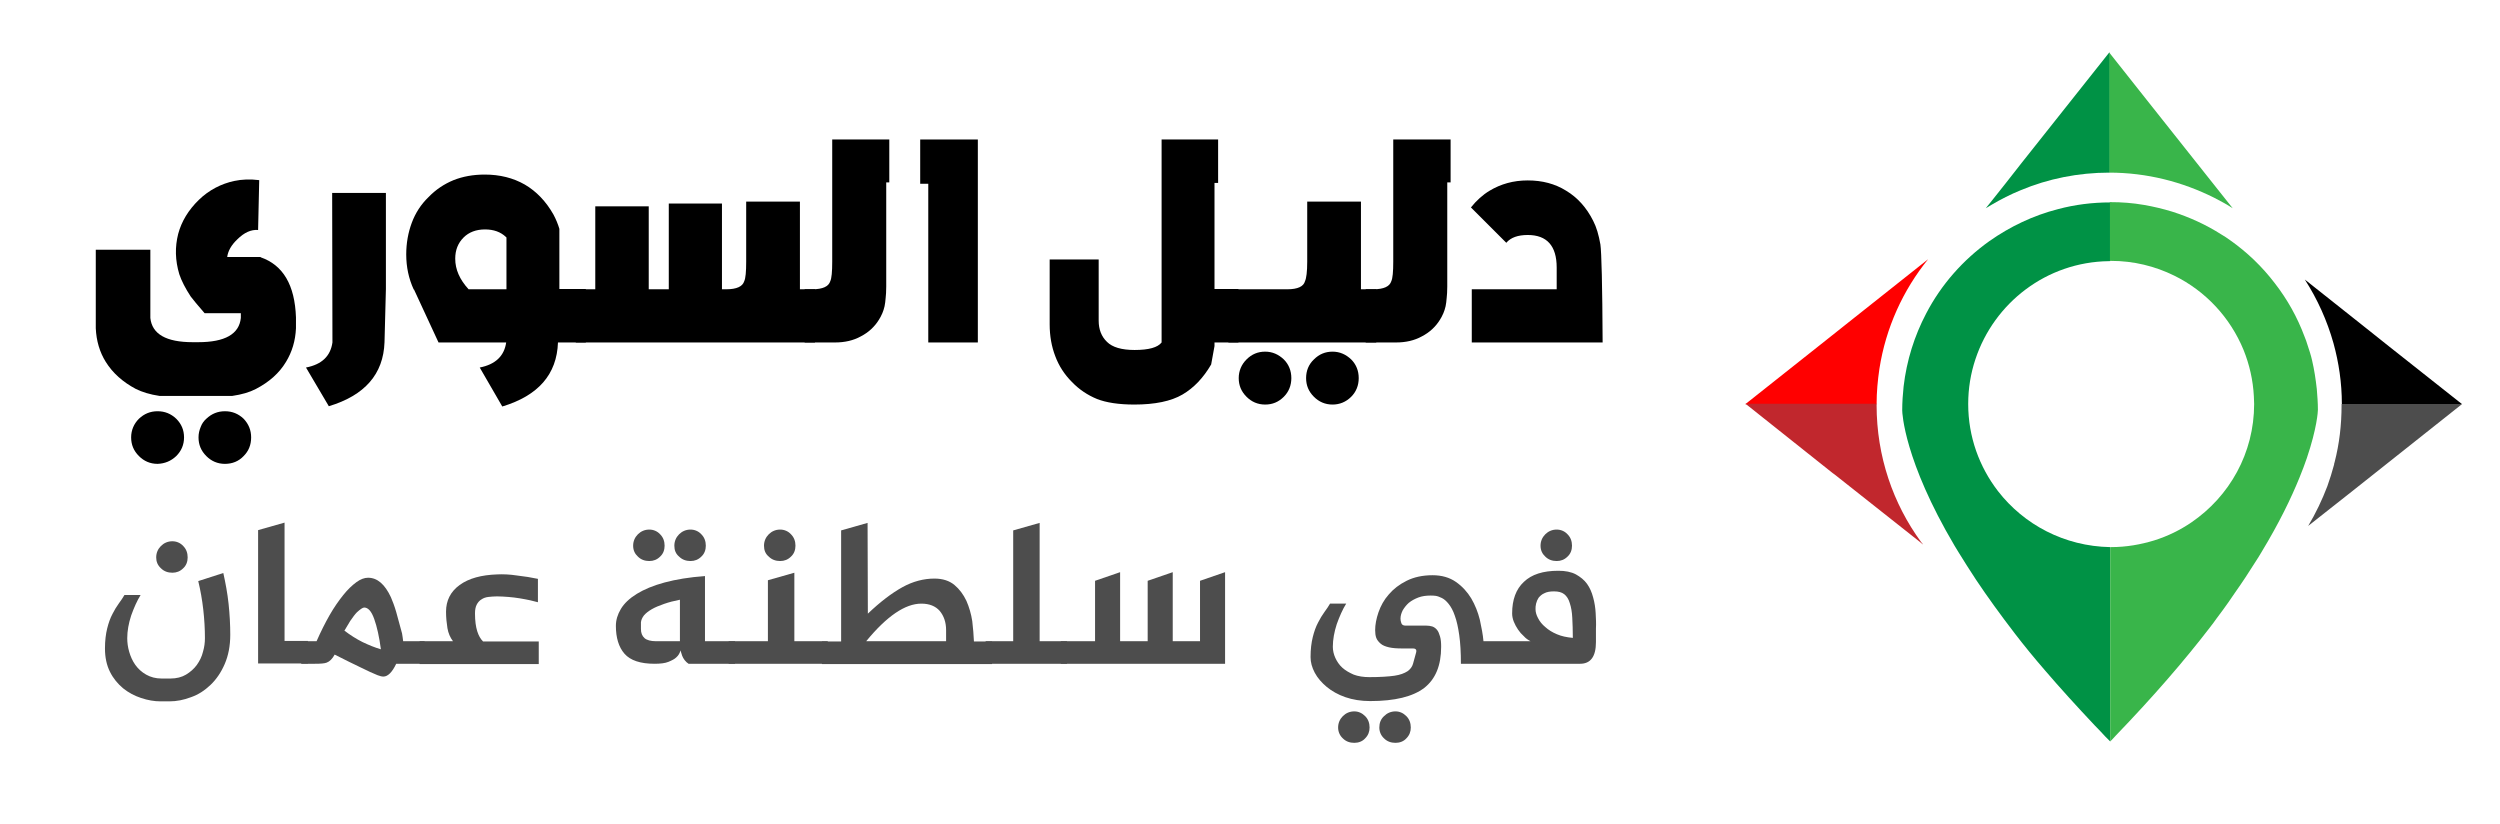
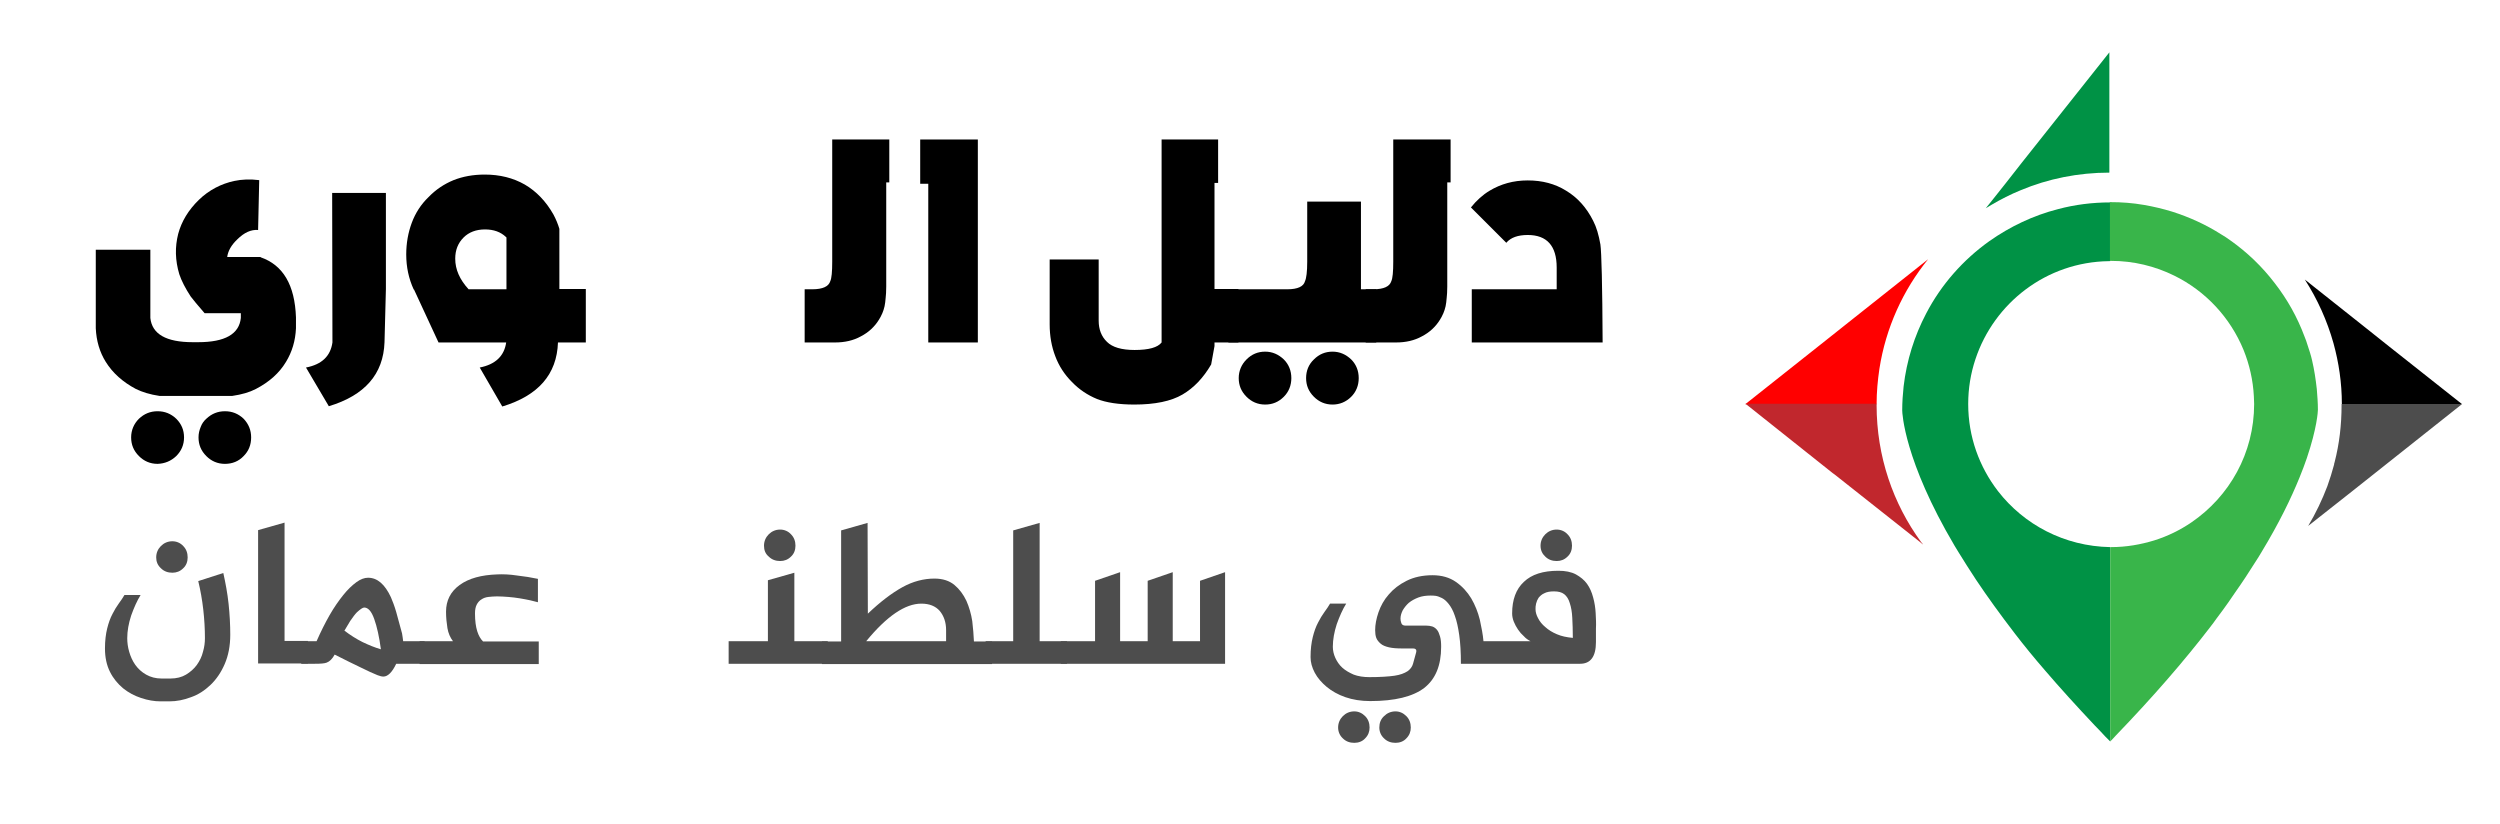
<svg xmlns="http://www.w3.org/2000/svg" version="1.1" id="Layer_1" x="0px" y="0px" viewBox="0 0 897.9 295.8" style="enable-background:new 0 0 897.9 295.8;" xml:space="preserve">
  <style type="text/css">
	.st0{fill:#FF0000;}
	.st1{fill:#C1272D;}
	.st2{fill:#4D4D4D;}
	.st3{fill:#39B54A;}
	.st4{fill:#009245;}
</style>
  <g id="XMLID_87_">
    <g id="XMLID_10_">
      <g id="XMLID_2_">
        <path id="XMLID_3_" class="st0" d="M675,132.5c2.3-14.8,8.5-28.3,17.5-39.4l-28.5,22.6l-7.8,6.2l-29.4,23.3H674     C674,140.8,674.4,136.6,675,132.5z" />
        <path id="XMLID_6_" class="st1" d="M658.2,169.9l0.7,0.5l30.6,24.2l1.2,1c-0.2-0.3-0.4-0.6-0.7-0.9c-10.1-13.8-16-30.8-16-49.2     c0-0.2,0-0.3,0-0.5h-47.1L658.2,169.9L658.2,169.9z" />
      </g>
      <g id="XMLID_1_">
        <path id="XMLID_5_" d="M884.2,145.1l-26.3-20.8l0,0l-9.8-7.8l-20.3-16.1c4.5,7,8,14.7,10.3,22.9c1.9,6.9,3,14.2,3,21.8l0,0H884.2     z" />
        <path id="XMLID_9_" class="st2" d="M838.5,166c-0.1,0.3-0.2,0.6-0.2,0.9c-0.7,2.6-1.5,5.2-2.4,7.7c-1.9,5-4.2,9.8-6.9,14.3     l16.1-12.7l39.2-31.1H841l0,0c0,0.1,0,0.3,0,0.4C841,152.6,840.2,159.4,838.5,166z" />
      </g>
      <g id="XMLID_7_">
-         <path id="XMLID_8_" class="st3" d="M791.5,61.7l-21.1-26.6l-12.9-16.3V62c13.6,0,26.3,3.3,37.7,9c2.3,1.2,4.6,2.4,6.7,3.8     L791.5,61.7z" />
        <path id="XMLID_12_" class="st4" d="M726.1,58.5l-5.8,7.4l-5,6.3l-2.1,2.6c0.7-0.4,1.3-0.8,2-1.2c3.4-2,6.9-3.8,10.6-5.3     c9.8-4.1,20.6-6.3,31.8-6.3V18.8L726.1,58.5z" />
      </g>
      <g id="XMLID_4_">
        <path id="XMLID_13_" class="st4" d="M717.6,176.4c-6.7-8.7-10.7-19.5-10.7-31.3c0-5.6,0.9-11,2.6-16.1     c6.7-20.2,25.5-34.9,47.9-35.2c0.2,0,0.3,0,0.5,0V72.7c-6.4,0-12.7,0.8-18.7,2.4c-9,2.3-17.3,6.3-24.7,11.5     c-9.4,6.7-17.3,15.6-22.7,26c-4.2,8-7,16.8-8.1,26.2c-0.3,2.8-0.5,5.7-0.5,8.6c0,0,0,0,0,0c0,0.9,0.7,18,18.8,48.6     c0.5,0.8,0.9,1.5,1.4,2.3c1.9,3.1,4,6.4,6.3,9.9c4,6,8.7,12.5,14,19.4c3.3,4.3,6.9,8.7,10.8,13.2c5.4,6.3,11.4,12.9,17.9,19.8     c1.3,1.3,2.5,2.6,3.8,4c0.6,0.6,1.1,1.1,1.7,1.7v-69.8C741.4,196.2,726.9,188.4,717.6,176.4z" />
        <path id="XMLID_19_" class="st3" d="M793.6,225.5c0.9-1.2,1.8-2.3,2.6-3.5c1.4-1.9,2.8-3.7,4.1-5.6c0.8-1.2,1.6-2.3,2.4-3.5     c2.7-3.8,5.1-7.5,7.3-11c0.8-1.2,1.6-2.5,2.3-3.7c6.3-10.4,10.6-19.3,13.6-26.7c1-2.5,1.9-4.8,2.6-6.9c3.7-10.9,4-16.9,4-17.4     c0,0,0,0,0,0c0-2.5-0.2-5.1-0.4-7.5c-0.4-3.5-0.9-6.9-1.7-10.3c-0.4-1.8-1-3.6-1.6-5.4c-0.3-1.1-0.7-2.1-1.1-3.1     c-2.6-7-6.2-13.4-10.7-19.2c-4.5-5.9-9.9-11.1-16-15.4c-1-0.7-2.1-1.5-3.2-2.1c-5.5-3.5-11.4-6.2-17.7-8.2     c-3.3-1-6.6-1.8-10.1-2.4c-4-0.7-8-1-12.2-1v21.1c0.1,0,0.3,0,0.4,0c8.1,0,15.8,1.9,22.7,5.3c11.2,5.5,20.1,15,24.9,26.7     c2.1,5.2,3.4,10.8,3.7,16.7c0,0.9,0.1,1.8,0.1,2.7c0,17.7-8.9,33.2-22.5,42.5c-4.1,2.8-8.6,5-13.4,6.5     c-4.9,1.5-10.1,2.4-15.4,2.4c-0.1,0-0.3,0-0.4,0v69.8c0.7-0.7,1.3-1.3,1.9-2C773.4,250.2,784.6,237.2,793.6,225.5z" />
      </g>
    </g>
    <g>
      <path d="M93.6,92.4c8.1,2.8,12.3,10,12.7,21.6v2.2c0,1,0,1.6,0,1.7c-0.2,4.5-1.4,8.5-3.6,12.1c-2.4,4-6,7.2-10.8,9.7    c-2.3,1.2-5.1,2-8.5,2.5H57.3c-3.4-0.5-6.3-1.4-8.5-2.5c-4.7-2.5-8.3-5.7-10.8-9.7c-2.2-3.5-3.4-7.6-3.6-12.1l0-1.7V89.7H54    l0,24.5c0.6,5.8,5.7,8.7,15.2,8.7h2c9.6,0,14.7-2.9,15.3-8.7c0-0.1,0-0.2,0-0.3c0-0.1,0-0.6,0-1.4h-13c-2.5-2.9-4.2-4.9-5-6    c-1.9-2.9-3.3-5.6-4.1-8c-1.5-5-1.6-9.8-0.4-14.5c1.2-4.5,3.7-8.6,7.4-12.2S79.5,66,84.1,65c2.8-0.6,5.8-0.7,9-0.3l-0.4,17.9    c-2.5-0.2-5,0.9-7.5,3.4c-2.1,2-3.3,4.1-3.6,6.3H93.6z M63.3,163.8c1.8-1.8,2.8-4,2.8-6.7c0-2.6-0.9-4.8-2.8-6.7    c-1.9-1.8-4.1-2.7-6.7-2.7c-2.6,0-4.8,0.9-6.7,2.7c-1.8,1.8-2.8,4.1-2.8,6.7c0,2.6,0.9,4.8,2.8,6.7c1.8,1.8,4,2.8,6.7,2.8    C59.2,166.5,61.4,165.6,63.3,163.8z M72.1,153.3c-0.5,1.2-0.8,2.4-0.8,3.8c0,2.6,0.9,4.8,2.8,6.7c1.8,1.8,4,2.8,6.7,2.8    c2.6,0,4.9-0.9,6.7-2.8c1.8-1.8,2.7-4,2.7-6.7c0-2.6-0.9-4.8-2.7-6.7c-1.9-1.8-4.1-2.7-6.7-2.7c-2.6,0-4.8,0.9-6.7,2.7    C73.2,151.2,72.5,152.2,72.1,153.3z" />
      <path d="M109.9,132c5.7-1.1,8.8-4.1,9.5-9l-0.1-53.7l19.3,0v34.5l-0.5,19.1c-0.4,11.5-7.1,19.1-20,23L109.9,132z" />
      <path d="M172.3,132c5.6-1.1,8.8-4.1,9.5-9h-24.3l-8.8-19h-0.1c-1.8-3.9-2.7-8.1-2.7-12.6c0-4.1,0.7-7.9,2-11.4    c1.3-3.5,3.3-6.6,6-9.2c2.6-2.7,5.6-4.7,9-6.1c3.3-1.3,7-2,11.2-2c5.4,0,10.2,1.2,14.4,3.6c4.1,2.4,7.6,6,10.3,10.8    c0.9,1.7,1.6,3.4,2.1,5.1l0,21.6h9.5V123h-10c-0.4,11.5-7.1,19.1-20,23L172.3,132z M181.9,85.3l-0.2-0.2c-1.9-1.8-4.4-2.7-7.5-2.7    c-3.2,0-5.8,1-7.7,2.9c-2,2-3,4.5-3,7.6c0,3.9,1.6,7.5,4.8,11l13.6,0V85.3z" />
-       <path d="M206.8,123v-19.1h7V74.1H233v29.8h7.2V73.1h19.1v30.8h1.5c3.8,0,5.9-1,6.5-2.9c0.5-1.1,0.7-3.4,0.7-7V72.4h19.3v31.5h5.4    V123H206.8z" />
      <path d="M318.3,65.6v37.3c0,1.8-0.1,3.1-0.2,4c-0.1,1.2-0.2,2.2-0.4,3.1c-0.2,0.9-0.5,1.8-0.8,2.5c-0.4,0.9-0.8,1.7-1.2,2.3    c-1.6,2.6-3.8,4.6-6.5,6c-2.7,1.5-5.8,2.2-9.3,2.2h-10.9v-19.1h2.7c3.8,0,5.9-1,6.5-2.9c0.5-1.1,0.7-3.4,0.7-7V50.1h20.5v15.4    H318.3z" />
      <path d="M333.4,123V66h-2.9V50.1h20.7V123H333.4z" />
      <path d="M436.2,65.6v38.2h8.6V123h-8.6v1.3l-1.2,6.6c-2.8,4.8-6.2,8.4-10.3,10.8c-4.1,2.4-9.9,3.6-17.3,3.6    c-5.6,0-10.1-0.7-13.4-2c-3.4-1.4-6.4-3.4-9-6.1c-2.7-2.7-4.7-5.8-6-9.3c-1.3-3.4-2-7.2-2-11.4V93.2h17.6v22c0,3.1,1,5.7,3,7.6    c1.9,1.9,5.2,2.9,9.9,2.9c5.1,0,8.3-0.9,9.7-2.7V50.1h20.3v15.6H436.2z" />
      <path d="M441.2,123v-19.1h21.1c3.8,0,5.9-1,6.4-2.9c0.5-1.1,0.8-3.4,0.8-7V72.4h19.3v31.5h5.5V123H441.2z M461.1,142.5    c1.8-1.8,2.7-4.1,2.7-6.7c0-2.6-0.9-4.9-2.7-6.7c-1.9-1.8-4.1-2.8-6.7-2.8c-2.6,0-4.8,0.9-6.7,2.8c-1.8,1.8-2.8,4.1-2.8,6.7    c0,2.6,0.9,4.8,2.8,6.7c1.8,1.8,4,2.8,6.7,2.8C457,145.3,459.2,144.4,461.1,142.5z M485.3,142.5c1.8-1.8,2.7-4.1,2.7-6.7    c0-2.6-0.9-4.9-2.7-6.7c-1.9-1.8-4.1-2.8-6.7-2.8c-2.6,0-4.8,0.9-6.7,2.8c-1.9,1.8-2.8,4.1-2.8,6.7c0,2.6,0.9,4.8,2.8,6.7    c1.8,1.8,4,2.8,6.7,2.8C481.1,145.3,483.4,144.4,485.3,142.5z" />
      <path d="M519.8,65.6v37.3c0,1.8-0.1,3.1-0.2,4c-0.1,1.2-0.2,2.2-0.4,3.1c-0.2,0.9-0.5,1.8-0.8,2.5c-0.4,0.9-0.8,1.7-1.2,2.3    c-1.6,2.6-3.8,4.6-6.5,6c-2.7,1.5-5.8,2.2-9.3,2.2h-10.9v-19.1h2.7c3.8,0,5.9-1,6.5-2.9c0.5-1.1,0.7-3.4,0.7-7V50.1H521v15.4    H519.8z" />
      <path d="M559.1,103.9v-7.8c0-7.8-3.5-11.7-10.4-11.7c-3.5,0-6.1,0.9-7.7,2.8l-12.7-12.7c2-2.5,4.2-4.5,6.7-6    c4-2.4,8.5-3.7,13.7-3.7c5.2,0,9.8,1.2,13.8,3.7c4,2.4,7.3,6,9.7,10.8c1.2,2.3,2,5.1,2.6,8.5c0.4,2.8,0.7,14.6,0.8,35.2h-47v-19.1    H559.1z" />
    </g>
    <g>
      <path class="st2" d="M57.7,251.9c-2.3,0-4.6-0.4-7-1.2c-2.4-0.8-4.5-1.9-6.5-3.5c-1.9-1.6-3.5-3.5-4.7-5.9    c-1.2-2.4-1.8-5.2-1.8-8.4c0-2.8,0.3-5.2,0.8-7.2c0.5-2,1.1-3.7,1.9-5.2c0.7-1.4,1.5-2.7,2.3-3.8c0.8-1.1,1.5-2.1,2-3h5.8    c-1.3,2.1-2.4,4.6-3.4,7.4c-0.9,2.8-1.4,5.5-1.4,8.1c0,1.5,0.2,3.2,0.7,4.9c0.5,1.7,1.2,3.3,2.2,4.7c1,1.4,2.3,2.6,3.9,3.5    s3.4,1.4,5.6,1.4h3.1c2.2,0,4.1-0.5,5.6-1.4s2.9-2.1,3.9-3.5c1-1.4,1.8-3,2.2-4.7c0.5-1.7,0.7-3.3,0.7-4.9c0-3.3-0.2-6.8-0.6-10.3    c-0.4-3.5-1-6.9-1.8-10.2l9-2.9c0.8,3.6,1.5,7.3,1.9,11.1c0.4,3.8,0.6,7.5,0.6,11.1c0,4-0.7,7.5-2,10.5c-1.3,3-3,5.5-5.1,7.5    c-2.1,2-4.4,3.5-7,4.4c-2.6,1-5.2,1.5-7.8,1.5H57.7z M56.1,200.2c0-1.6,0.6-3,1.7-4.1c1.1-1.1,2.5-1.7,4.1-1.7    c1.5,0,2.9,0.6,3.9,1.7c1.1,1.1,1.6,2.5,1.6,4.1c0,1.5-0.5,2.9-1.6,3.9c-1.1,1.1-2.4,1.6-3.9,1.6c-1.6,0-3-0.5-4.1-1.6    C56.6,203,56.1,201.7,56.1,200.2z" />
      <path class="st2" d="M92.7,190.4l9.5-2.7v42.5h8.4v8.1H92.7V190.4z" />
      <path class="st2" d="M137.7,243c-0.6,0-1.3-0.2-2.1-0.5c-1.5-0.6-3.5-1.5-6.1-2.8c-2.6-1.2-5.7-2.8-9.3-4.6    c-0.8,1.5-1.8,2.5-2.9,2.9c-0.8,0.3-2.2,0.4-4.2,0.4h-4.9v-8.1h5.5c1.5-3.4,3.1-6.6,4.7-9.4c1.6-2.8,3.3-5.2,4.9-7.2    c1.6-2,3.2-3.5,4.7-4.6c1.5-1.1,2.9-1.6,4.2-1.6c3.3,0,6,2.3,8.2,7c0.6,1.4,1.3,3.2,1.9,5.3c0.6,2.1,1.3,4.7,2.1,7.7    c0.2,1.1,0.3,2,0.4,2.8h7.7v8.1h-10.2C140.9,241.4,139.3,243,137.7,243z M136.8,233.2c-0.6-4.5-1.4-8.1-2.4-10.9    c-1-2.8-2.2-4.1-3.6-4.1c-0.5,0-1.4,0.6-2.6,1.7c-0.7,0.7-1.5,1.8-2.4,3.1c-0.8,1.3-1.5,2.5-2.1,3.5c2.1,1.6,4.3,3,6.5,4.1    C132.5,231.7,134.7,232.6,136.8,233.2z" />
      <path class="st2" d="M150.7,230.3h12c-1-1.3-1.7-2.9-2-4.7c-0.3-1.9-0.5-3.8-0.5-5.9c0-4,1.6-7.2,4.9-9.6    c3.3-2.4,7.8-3.6,13.5-3.8c2.1-0.1,4.5,0,7.1,0.4c2.6,0.3,5.2,0.7,7.5,1.2v8.4c-0.7-0.2-1.7-0.4-2.8-0.7c-1.1-0.2-2.3-0.5-3.7-0.7    c-1.3-0.2-2.7-0.4-4.1-0.5c-1.4-0.1-2.8-0.2-4.1-0.2c-1.1,0-2.1,0.1-3.1,0.2c-0.9,0.1-1.8,0.4-2.5,0.9c-0.7,0.4-1.3,1.1-1.7,1.9    c-0.4,0.8-0.6,1.8-0.6,3.1c0,2.7,0.3,4.8,0.8,6.4c0.5,1.6,1.2,2.8,2.1,3.7h20v8.1h-42.8V230.3z" />
-       <path class="st2" d="M221.2,224.8c0-2.1,0.6-4.1,1.8-6.1c1.2-2,3.1-3.8,5.7-5.4c2.6-1.6,5.9-3,10-4.1c4.1-1.1,8.9-1.9,14.5-2.3    v23.4H264v8.1h-16.7c-0.5-0.3-1-0.8-1.4-1.3c-0.4-0.5-0.7-1.1-0.9-1.6c-0.2-0.6-0.4-1.2-0.6-1.9c-0.2,0.9-0.7,1.8-1.5,2.5    c-0.6,0.6-1.6,1.1-2.8,1.6c-1.2,0.5-2.9,0.7-5,0.7c-5.1,0-8.7-1.2-10.8-3.6C222.2,232.4,221.2,229,221.2,224.8z M227.4,196    c0-1.6,0.6-3,1.7-4.1c1.1-1.1,2.5-1.7,4.1-1.7c1.5,0,2.9,0.6,3.9,1.7c1.1,1.1,1.6,2.5,1.6,4.1c0,1.5-0.5,2.9-1.6,3.9    c-1.1,1.1-2.4,1.6-3.9,1.6c-1.6,0-3-0.5-4.1-1.6C228,198.9,227.4,197.6,227.4,196z M230.2,223.5v2.4c0,1.4,0.4,2.5,1.3,3.3    c0.8,0.7,2.2,1.1,4.1,1.1h8.6v-14.9c-2.1,0.4-4,0.9-5.7,1.5s-3.2,1.2-4.4,1.9c-1.2,0.7-2.1,1.4-2.8,2.2    C230.6,221.9,230.3,222.7,230.2,223.5z M242.2,196c0-1.6,0.6-3,1.7-4.1c1.1-1.1,2.5-1.7,4.1-1.7c1.5,0,2.9,0.6,3.9,1.7    c1.1,1.1,1.6,2.5,1.6,4.1c0,1.5-0.5,2.9-1.6,3.9c-1.1,1.1-2.4,1.6-3.9,1.6c-1.6,0-3-0.5-4.1-1.6    C242.7,198.9,242.2,197.6,242.2,196z" />
      <path class="st2" d="M261.8,230.3h14v-21.9l9.5-2.7v24.6h12v8.1h-35.6V230.3z M274.4,196c0-1.6,0.6-3,1.7-4.1    c1.1-1.1,2.5-1.7,4.1-1.7c1.5,0,2.9,0.6,3.9,1.7c1.1,1.1,1.6,2.5,1.6,4.1c0,1.5-0.5,2.9-1.6,3.9c-1.1,1.1-2.4,1.6-3.9,1.6    c-1.6,0-3-0.5-4.1-1.6C274.9,198.9,274.4,197.6,274.4,196z" />
      <path class="st2" d="M302.1,230.3v-39.8l9.5-2.7l0.1,32.6c4.4-4.2,8.6-7.4,12.4-9.5s7.7-3.1,11.5-3.1c3,0,5.4,0.8,7.2,2.3    c1.8,1.5,3.2,3.4,4.3,5.7c1,2.3,1.7,4.7,2.1,7.3c0.3,2.6,0.5,5,0.6,7.3h6.5v8.1h-61.1v-8.1H302.1z M339.8,230.3v-4    c0-2.8-0.8-5.1-2.3-6.9c-1.5-1.7-3.7-2.6-6.6-2.6c-5.8,0-12.4,4.5-19.8,13.5H339.8z" />
      <path class="st2" d="M383.2,230.3v8.1H354v-8.1h9.9v-39.8l9.5-2.7v42.5H383.2z" />
      <path class="st2" d="M381,230.3h12.3v-21.7l9-3.1v24.8h9.9v-21.7l9-3.1v24.8h9.8v-21.7l9-3.1v32.9H381V230.3z" />
      <path class="st2" d="M573.2,230.6c0,5.2-1.9,7.8-5.7,7.8h-42.8c0-4.1-0.2-7.5-0.6-10.3c-0.4-2.8-0.9-5.1-1.6-7    c-0.6-1.8-1.4-3.2-2.2-4.2c-0.8-1-1.6-1.7-2.4-2.1c-0.8-0.4-1.6-0.7-2.3-0.8c-0.7-0.1-1.3-0.1-1.8-0.1c-1.6,0-3.1,0.2-4.4,0.7    c-1.3,0.5-2.4,1.1-3.4,1.9c-0.9,0.8-1.6,1.7-2.2,2.7c-0.5,1-0.8,2-0.8,3c0,0.5,0.1,1,0.3,1.6c0.2,0.6,0.7,0.9,1.5,0.9h7.5    c0.7,0,1.4,0.1,2.1,0.3c0.6,0.2,1.2,0.6,1.7,1.2s0.8,1.4,1.1,2.4c0.3,1,0.4,2.2,0.4,3.7c0,6.7-2,11.6-6.1,14.8    c-4.1,3.1-10.5,4.7-19.4,4.7c-3.3,0-6.3-0.5-8.9-1.4c-2.6-0.9-4.9-2.2-6.7-3.7c-1.8-1.5-3.3-3.2-4.3-5.1c-1-1.9-1.5-3.7-1.5-5.6    c0-2.8,0.3-5.2,0.8-7.2c0.5-2,1.1-3.7,1.9-5.2c0.7-1.4,1.5-2.7,2.3-3.8c0.8-1.1,1.5-2.1,2-3h5.8c-1.3,2.1-2.4,4.6-3.4,7.4    c-0.9,2.8-1.4,5.5-1.4,8.1c0,1.3,0.3,2.7,0.9,4c0.6,1.3,1.4,2.5,2.5,3.5c1.1,1,2.5,1.8,4.1,2.5c1.6,0.6,3.5,0.9,5.6,0.9    c3.9,0,6.9-0.2,9-0.5c2.1-0.3,3.6-0.9,4.7-1.6c1-0.7,1.7-1.6,2-2.7c0.3-1.1,0.7-2.5,1.1-4c0-0.1,0.1-0.3,0.1-0.6    c0-0.6-0.4-0.9-1.2-0.9h-3.8c-1.9,0-3.5-0.1-4.8-0.4c-1.3-0.3-2.3-0.7-3-1.3c-0.7-0.6-1.3-1.3-1.6-2.1c-0.3-0.8-0.4-1.8-0.4-2.8    c0-1.9,0.4-4.1,1.2-6.4c0.8-2.3,2-4.5,3.7-6.4c1.7-2,3.8-3.6,6.4-4.9c2.6-1.3,5.7-2,9.3-2c3.3,0,6.1,0.8,8.4,2.4    c2.3,1.6,4.1,3.6,5.5,5.9c1.4,2.4,2.4,4.9,3.1,7.7c0.6,2.8,1.1,5.3,1.3,7.7h16.9c-0.8-0.4-1.7-1-2.4-1.8c-0.8-0.7-1.5-1.5-2.1-2.4    s-1.1-1.8-1.5-2.8c-0.4-1-0.6-2-0.6-3c0-4.9,1.4-8.7,4.2-11.3c2.8-2.7,6.9-4,12.4-4c2.5,0,4.6,0.4,6.3,1.3c1.6,0.9,3,2,4,3.4    c1,1.4,1.7,3,2.2,4.9c0.5,1.8,0.8,3.7,0.9,5.6c0.1,1.9,0.2,3.8,0.1,5.6C573.2,227.6,573.2,229.2,573.2,230.6z M480.6,261.3    c0,1.5,0.6,2.9,1.7,3.9c1.1,1.1,2.5,1.6,4.1,1.6c1.5,0,2.9-0.5,3.9-1.6c1.1-1.1,1.6-2.4,1.6-3.9c0-1.6-0.5-3-1.6-4.1    c-1.1-1.1-2.4-1.7-3.9-1.7c-1.6,0-3,0.6-4.1,1.7C481.2,258.3,480.6,259.7,480.6,261.3z M495.4,261.3c0,1.5,0.6,2.9,1.7,3.9    c1.1,1.1,2.5,1.6,4.1,1.6c1.5,0,2.9-0.5,3.9-1.6c1.1-1.1,1.6-2.4,1.6-3.9c0-1.6-0.5-3-1.6-4.1c-1.1-1.1-2.4-1.7-3.9-1.7    c-1.6,0-3,0.6-4.1,1.7C495.9,258.3,495.4,259.7,495.4,261.3z M564.9,229.1c0-2.7-0.1-5.2-0.2-7.2c-0.1-2.1-0.4-3.8-0.9-5.3    c-0.4-1.4-1.1-2.5-2-3.2c-0.9-0.7-2.1-1-3.7-1c-1.4,0-2.6,0.2-3.5,0.7c-0.9,0.4-1.5,1-2,1.6c-0.4,0.6-0.7,1.3-0.9,2.1    s-0.2,1.4-0.2,2c0,1,0.3,2.1,0.9,3.2c0.6,1.2,1.5,2.3,2.6,3.2c1.1,1,2.5,1.9,4.2,2.6C560.8,228.5,562.7,228.9,564.9,229.1z     M553.3,196c0-1.6,0.6-3,1.7-4.1c1.1-1.1,2.5-1.7,4.1-1.7c1.5,0,2.9,0.6,3.9,1.7c1.1,1.1,1.6,2.5,1.6,4.1c0,1.5-0.5,2.9-1.6,3.9    c-1.1,1.1-2.4,1.6-3.9,1.6c-1.6,0-3-0.5-4.1-1.6C553.9,198.9,553.3,197.6,553.3,196z" />
    </g>
  </g>
  <g>
</g>
  <g>
</g>
  <g>
</g>
  <g>
</g>
  <g>
</g>
  <g>
</g>
  <g>
</g>
  <g>
</g>
  <g>
</g>
  <g>
</g>
  <g>
</g>
  <g>
</g>
  <g>
</g>
  <g>
</g>
  <g>
</g>
</svg>